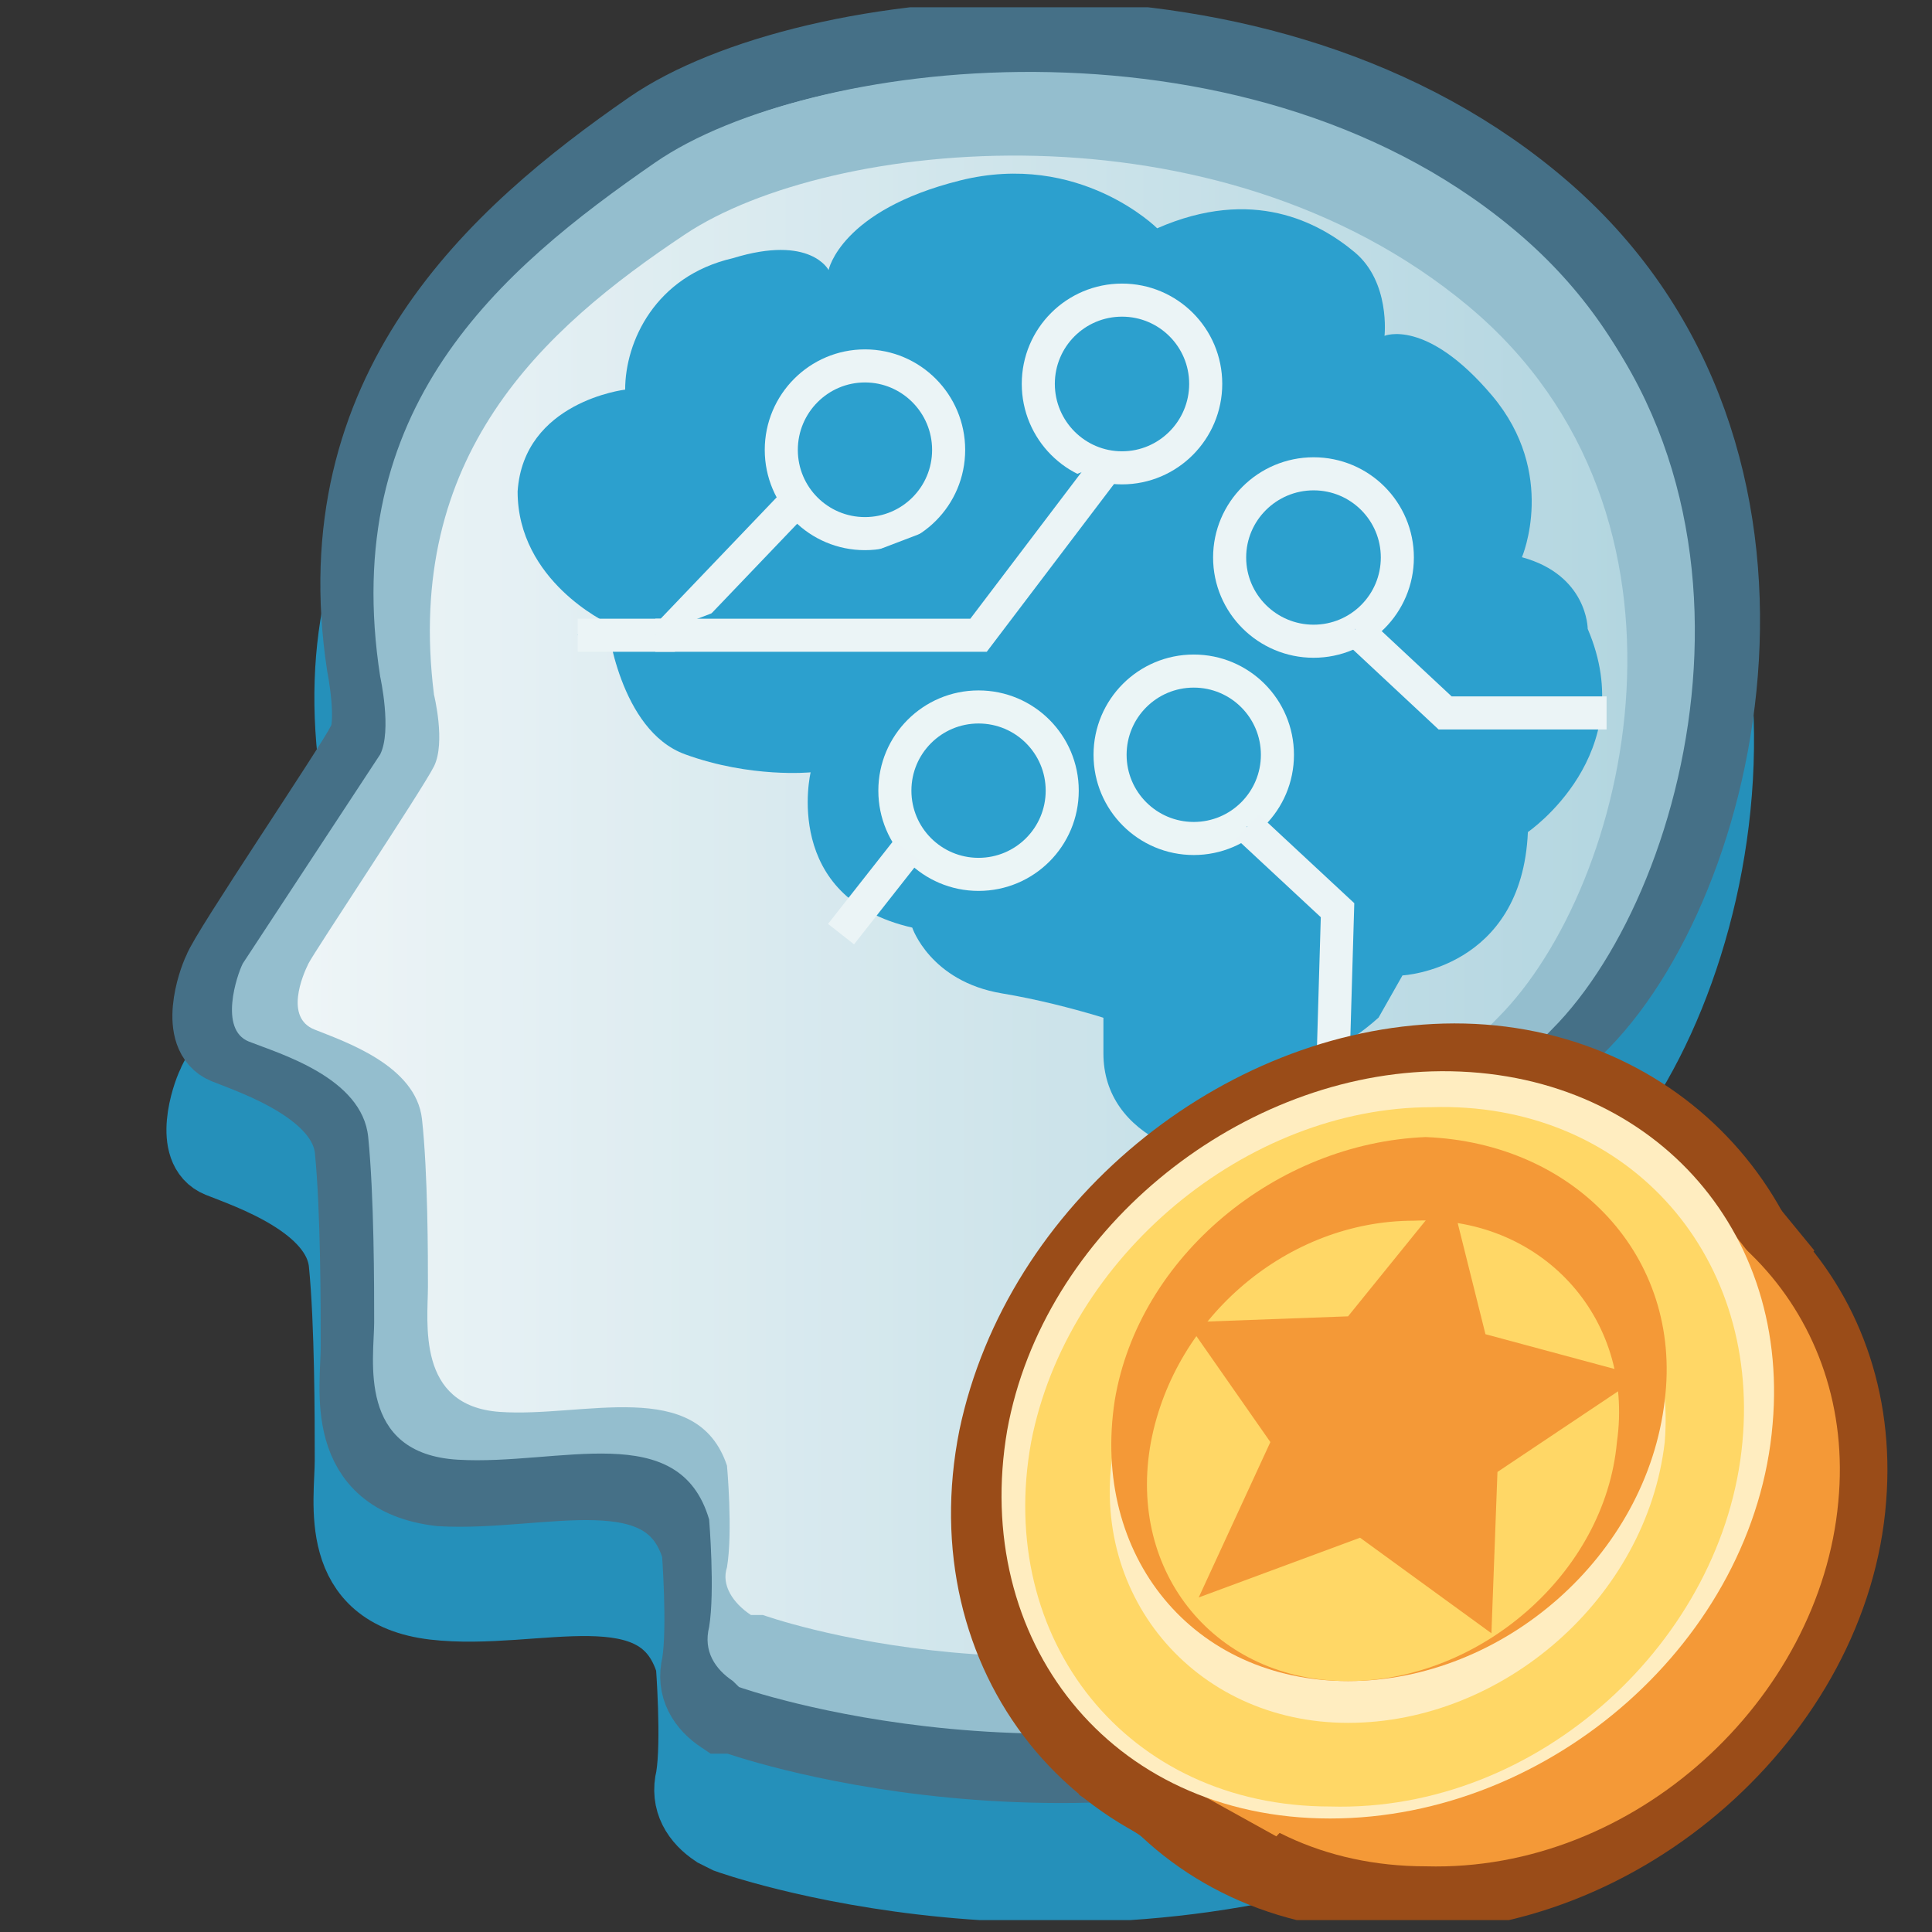
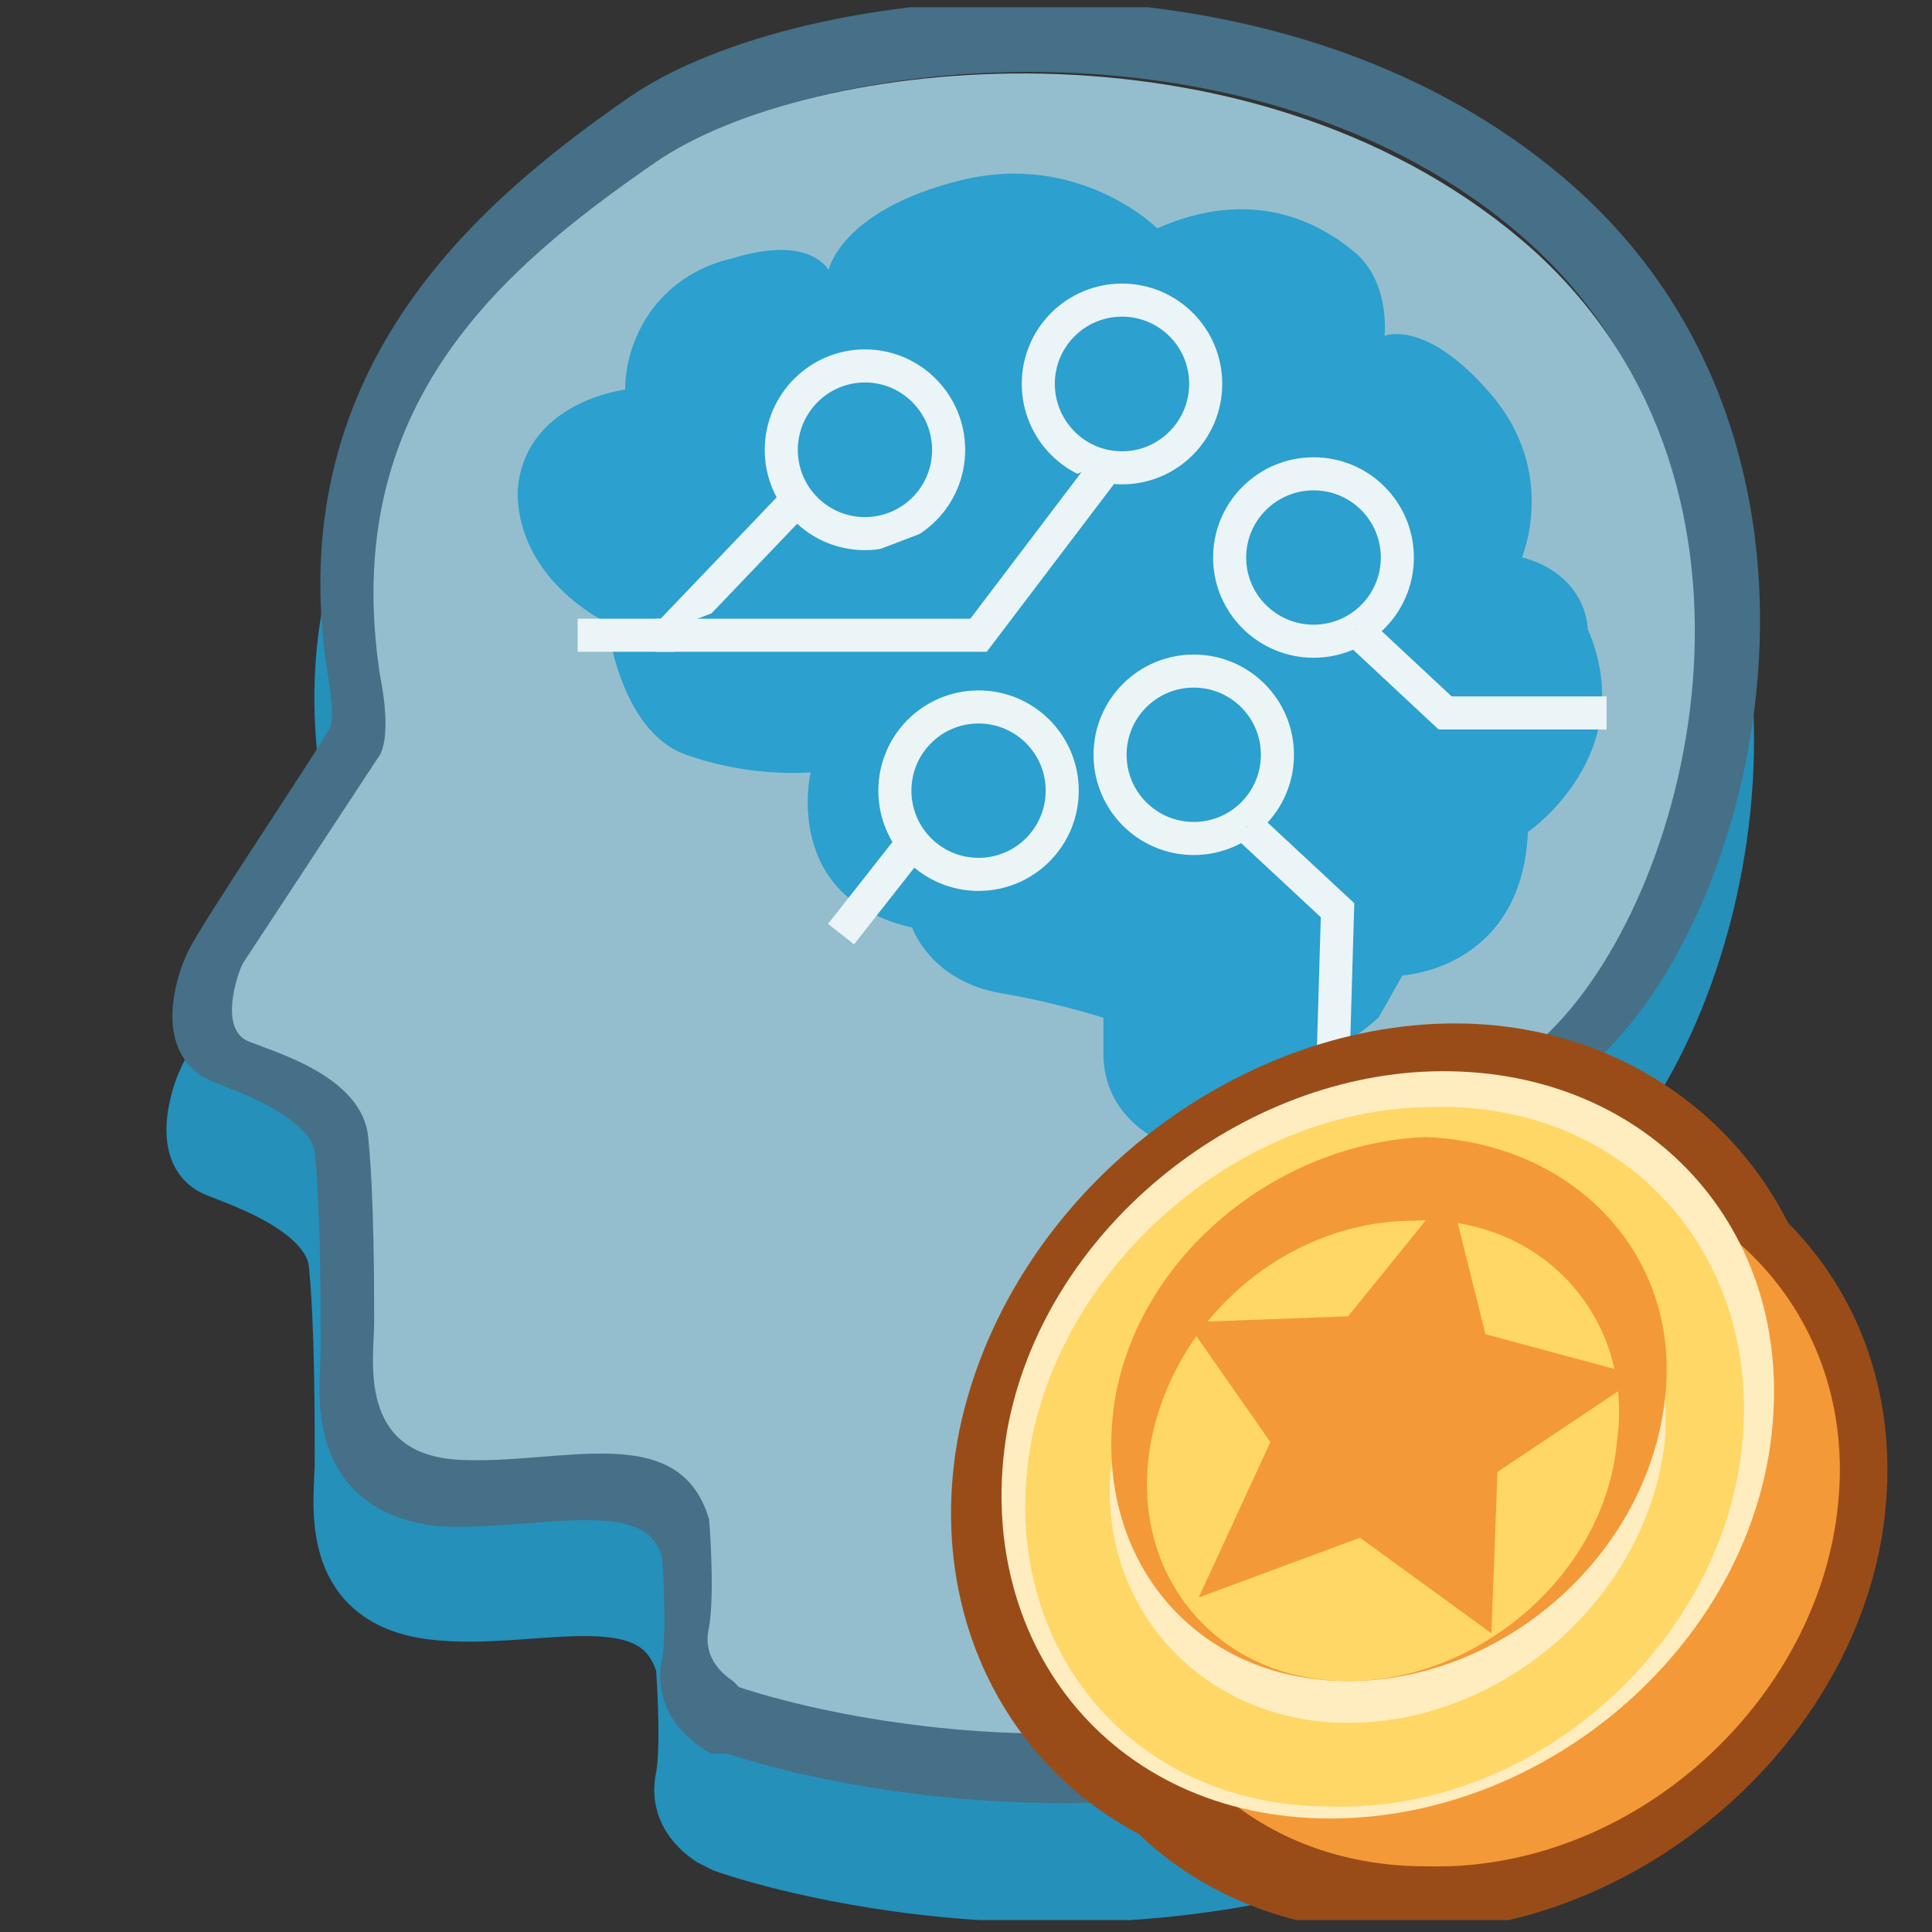
<svg xmlns="http://www.w3.org/2000/svg" xmlns:xlink="http://www.w3.org/1999/xlink" width="24px" height="24px" viewBox="0 0 24 24" version="1.1">
  <rect x="0" y="0" width="24" height="24" fill="#333333" stroke="none" />
  <defs>
    <clipPath id="clip1">
      <path d="M 2 1 L 22 1 L 22 23.852 L 2 23.852 Z M 2 1 " />
    </clipPath>
    <clipPath id="clip2">
      <path d="M 0.117 0.09 L 23.883 0.09 L 23.883 23.852 L 0.117 23.852 Z M 0.117 0.09 " />
    </clipPath>
    <clipPath id="clip3">
      <path d="M 2 0.09 L 22 0.09 L 22 22 L 2 22 Z M 2 0.09 " />
    </clipPath>
    <clipPath id="clip4">
      <path d="M 0.117 0.09 L 23.883 0.09 L 23.883 23.852 L 0.117 23.852 Z M 0.117 0.09 " />
    </clipPath>
    <clipPath id="clip5">
      <path d="M 2 0.09 L 22 0.09 L 22 22 L 2 22 Z M 2 0.09 " />
    </clipPath>
    <clipPath id="clip6">
      <path d="M 0.117 0.09 L 23.883 0.09 L 23.883 23.852 L 0.117 23.852 Z M 0.117 0.09 " />
    </clipPath>
    <filter id="alpha" filterUnits="objectBoundingBox" x="0%" y="0%" width="100%" height="100%">
      <feColorMatrix type="matrix" in="SourceGraphic" values="0 0 0 0 1 0 0 0 0 1 0 0 0 0 1 0 0 0 1 0" />
    </filter>
    <mask id="mask0">
      <g filter="url(#alpha)">
        <rect x="0" y="0" width="24" height="24" style="fill:rgb(0%,0%,0%);fill-opacity:0.839;stroke:none;" />
      </g>
    </mask>
    <linearGradient id="linear0" gradientUnits="userSpaceOnUse" x1="5.655" y1="15.025" x2="27.772" y2="15.025" gradientTransform="matrix(0.743,0,0,0.743,-0.438,0.089)">
      <stop offset="0" style="stop-color:rgb(100%,100%,100%);stop-opacity:1;" />
      <stop offset="1" style="stop-color:rgb(72.549%,85.49%,89.412%);stop-opacity:1;" />
    </linearGradient>
    <clipPath id="clip7">
      <rect x="0" y="0" width="24" height="24" />
    </clipPath>
    <g id="surface5" clip-path="url(#clip7)">
-       <path style=" stroke:none;fill-rule:nonzero;fill:url(#linear0);" d="M 9.477 20.062 C 9.477 20.062 13.188 21.402 17.199 19.766 C 17.496 19.617 17.645 19.32 17.496 19.023 C 17.273 18.504 16.977 17.613 16.977 17.02 C 16.977 15.98 16.977 14.273 18.609 12.641 C 20.242 11.004 21.355 6.402 18.238 3.801 C 15.117 1.203 10.293 1.723 8.512 2.91 C 6.727 4.098 5.02 5.66 5.391 8.629 C 5.391 8.629 5.539 9.223 5.391 9.52 C 5.242 9.816 3.906 11.82 3.832 11.969 C 3.758 12.117 3.535 12.641 3.906 12.789 C 4.277 12.938 5.168 13.234 5.242 13.902 C 5.316 14.57 5.316 15.609 5.316 15.98 C 5.316 16.426 5.168 17.465 6.207 17.539 C 7.246 17.613 8.66 17.094 9.031 18.207 C 9.031 18.207 9.105 19.023 9.031 19.469 C 8.957 19.691 9.105 19.914 9.328 20.062 Z M 9.477 20.062 " />
-     </g>
+       </g>
    <clipPath id="clip8">
      <path d="M 1 0.09 L 16 0.09 L 16 14 L 1 14 Z M 1 0.09 " />
    </clipPath>
    <clipPath id="clip9">
      <path d="M 2 0.09 L 23.883 0.09 L 23.883 20 L 2 20 Z M 2 0.09 " />
    </clipPath>
    <clipPath id="clip10">
      <path d="M 13 13 L 23 13 L 23 23.852 L 13 23.852 Z M 13 13 " />
    </clipPath>
    <clipPath id="clip11">
      <path d="M 11 12 L 23 12 L 23 23.852 L 11 23.852 Z M 11 12 " />
    </clipPath>
    <clipPath id="clip12">
      <path d="M 12 13 L 23.883 13 L 23.883 23.852 L 12 23.852 Z M 12 13 " />
    </clipPath>
    <clipPath id="clip13">
      <path d="M 13 14 L 23 14 L 23 23.852 L 13 23.852 Z M 13 14 " />
    </clipPath>
  </defs>
  <g id="surface1">
    <g clip-path="url(#clip1)" clip-rule="nonzero">
      <path style=" stroke:none;fill-rule:nonzero;fill:rgb(14.51%,56.471%,72.941%);fill-opacity:1;" d="M 9.031 22.812 C 9.031 22.812 13.336 24.371 17.867 22.516 C 18.238 22.367 18.387 21.996 18.238 21.625 C 18.016 21.031 17.645 20.062 17.645 19.246 C 17.645 18.059 17.645 16.055 19.5 14.273 C 21.355 12.488 22.617 7.145 19.129 4.098 C 15.637 1.055 9.922 1.723 7.988 3.059 C 6.059 4.395 3.906 6.254 4.426 9.668 C 4.426 9.668 4.574 10.41 4.426 10.633 C 4.277 10.93 2.719 13.234 2.645 13.457 C 2.57 13.605 2.348 14.273 2.719 14.422 C 3.09 14.57 4.203 14.941 4.277 15.684 C 4.352 16.426 4.352 17.613 4.352 18.133 C 4.352 18.652 4.129 19.766 5.391 19.914 C 6.652 20.062 8.211 19.395 8.586 20.66 C 8.586 20.66 8.66 21.625 8.586 22.07 C 8.512 22.367 8.66 22.59 8.883 22.738 Z M 9.031 22.812 " />
    </g>
    <g clip-path="url(#clip2)" clip-rule="nonzero">
      <path style="fill:none;stroke-width:1.197;stroke-linecap:butt;stroke-linejoin:miter;stroke:rgb(14.51%,56.471%,72.941%);stroke-opacity:1;stroke-miterlimit:10;" d="M 12.752 30.601 C 12.752 30.601 18.549 32.7 24.651 30.201 C 25.151 30.001 25.351 29.501 25.151 29.002 C 24.851 28.202 24.351 26.898 24.351 25.798 C 24.351 24.199 24.351 21.5 26.85 19.102 C 29.349 16.698 31.048 9.501 26.35 5.398 C 21.647 1.3 13.951 2.2 11.348 3.999 C 8.749 5.798 5.85 8.302 6.55 12.9 C 6.55 12.9 6.75 13.899 6.55 14.199 C 6.35 14.599 4.251 17.702 4.151 18.002 C 4.051 18.202 3.752 19.102 4.251 19.301 C 4.751 19.501 6.25 20.001 6.35 21.001 C 6.45 22 6.45 23.599 6.45 24.299 C 6.45 24.998 6.15 26.498 7.849 26.698 C 9.548 26.898 11.647 25.998 12.152 27.702 C 12.152 27.702 12.252 29.002 12.152 29.601 C 12.052 30.001 12.252 30.301 12.552 30.501 Z M 12.752 30.601 " transform="matrix(0.743,0,0,0.743,-0.438,0.089)" />
    </g>
    <g clip-path="url(#clip3)" clip-rule="nonzero">
-       <path style=" stroke:none;fill-rule:nonzero;fill:rgb(58.039%,74.51%,80.784%);fill-opacity:1;" d="M 9.105 21.328 C 9.105 21.328 13.41 22.887 17.941 21.031 C 18.312 20.883 18.461 20.512 18.312 20.137 C 18.09 19.543 17.719 18.578 17.719 17.762 C 17.719 16.574 17.719 14.57 19.574 12.785 C 21.43 11.004 22.691 5.66 19.203 2.613 C 15.715 -0.43 9.996 0.238 8.062 1.574 C 6.133 2.91 3.98 4.84 4.5 8.258 C 4.5 8.258 4.648 9 4.5 9.223 C 4.352 9.52 2.793 11.82 2.719 12.043 C 2.645 12.191 2.422 12.859 2.793 13.012 C 3.164 13.16 4.277 13.531 4.352 14.273 C 4.426 15.016 4.426 16.203 4.426 16.723 C 4.426 17.242 4.203 18.355 5.465 18.504 C 6.727 18.578 8.289 17.984 8.66 19.246 C 8.66 19.246 8.734 20.211 8.66 20.66 C 8.586 20.957 8.734 21.18 8.957 21.328 Z M 9.105 21.328 " />
-     </g>
+       </g>
    <g clip-path="url(#clip4)" clip-rule="nonzero">
      <path style="fill:none;stroke-width:1.197;stroke-linecap:butt;stroke-linejoin:miter;stroke:rgb(27.059%,43.922%,52.941%);stroke-opacity:1;stroke-miterlimit:10;" d="M 12.852 28.602 C 12.852 28.602 18.649 30.701 24.751 28.202 C 25.251 28.002 25.451 27.502 25.251 26.997 C 24.951 26.198 24.451 24.899 24.451 23.799 C 24.451 22.2 24.451 19.501 26.95 17.097 C 29.449 14.699 31.148 7.502 26.45 3.399 C 21.753 -0.699 14.051 0.201 11.447 2 C 8.849 3.799 5.95 6.398 6.65 11.001 C 6.65 11.001 6.85 12 6.65 12.3 C 6.45 12.7 4.351 15.798 4.251 16.098 C 4.151 16.298 3.851 17.197 4.351 17.402 C 4.851 17.602 6.35 18.102 6.45 19.102 C 6.55 20.101 6.55 21.7 6.55 22.4 C 6.55 23.099 6.25 24.599 7.949 24.799 C 9.648 24.899 11.753 24.099 12.252 25.798 C 12.252 25.798 12.352 27.097 12.252 27.702 C 12.152 28.102 12.352 28.402 12.652 28.602 Z M 12.852 28.602 " transform="matrix(0.743,0,0,0.743,-0.438,0.089)" />
    </g>
    <g clip-path="url(#clip5)" clip-rule="nonzero">
      <path style=" stroke:none;fill-rule:nonzero;fill:rgb(58.039%,74.51%,80.784%);fill-opacity:1;" d="M 9.18 20.957 C 9.18 20.957 13.336 22.441 17.719 20.66 C 18.016 20.512 18.238 20.137 18.09 19.84 C 17.867 19.246 17.496 18.281 17.496 17.613 C 17.496 16.426 17.496 14.57 19.277 12.789 C 21.059 11.004 22.32 5.883 18.906 2.984 C 15.488 0.09 10.07 0.684 8.137 2.02 C 6.207 3.355 4.203 5.062 4.723 8.406 C 4.723 8.406 4.871 9.074 4.723 9.371 L 3.016 11.969 C 2.941 12.117 2.719 12.789 3.09 12.938 C 3.461 13.086 4.5 13.383 4.574 14.125 C 4.648 14.867 4.648 15.98 4.648 16.426 C 4.648 16.871 4.426 18.059 5.688 18.133 C 6.949 18.207 8.438 17.613 8.809 18.875 C 8.809 18.875 8.883 19.766 8.809 20.211 C 8.734 20.512 8.883 20.734 9.105 20.883 Z M 9.18 20.957 " />
    </g>
    <g clip-path="url(#clip6)" clip-rule="nonzero">
      <use xlink:href="#surface5" mask="url(#mask0)" />
    </g>
    <path style=" stroke:none;fill-rule:nonzero;fill:rgb(17.255%,62.745%,80.784%);fill-opacity:1;" d="M 14.152 12.789 C 14.152 12.789 15.637 13.977 17.125 12.641 L 17.422 12.117 C 17.422 12.117 18.906 12.043 18.98 10.336 C 18.98 10.336 20.391 9.371 19.723 7.812 C 19.723 7.812 19.723 7.145 18.906 6.922 C 18.906 6.922 19.352 5.883 18.535 4.914 C 17.719 3.949 17.199 4.172 17.199 4.172 C 17.199 4.172 17.273 3.504 16.828 3.133 C 16.383 2.762 15.562 2.316 14.375 2.836 C 14.375 2.836 13.41 1.871 11.926 2.242 C 10.441 2.613 10.293 3.355 10.293 3.355 C 10.293 3.355 10.07 2.91 9.105 3.207 C 8.137 3.43 7.766 4.246 7.766 4.84 C 7.766 4.84 6.504 4.988 6.43 6.105 C 6.43 7.219 7.543 7.738 7.543 7.738 C 7.543 7.738 7.691 9.074 8.512 9.371 C 9.328 9.668 10.07 9.594 10.07 9.594 C 10.07 9.594 9.699 11.152 11.332 11.523 C 11.332 11.523 11.555 12.191 12.445 12.34 C 13.336 12.488 14.152 12.789 14.152 12.789 Z M 14.152 12.789 " />
    <path style="fill-rule:nonzero;fill:rgb(17.255%,62.745%,80.784%);fill-opacity:1;stroke-width:0.553;stroke-linecap:butt;stroke-linejoin:miter;stroke:rgb(92.157%,95.686%,96.471%);stroke-opacity:1;stroke-miterlimit:4;" d="M 15.051 8.802 C 15.824 8.802 16.45 8.176 16.45 7.402 C 16.45 6.629 15.824 5.998 15.051 5.998 C 14.278 5.998 13.652 6.629 13.652 7.402 C 13.652 8.176 14.278 8.802 15.051 8.802 Z M 15.051 8.802 " transform="matrix(0.743,0,0,0.743,-0.438,0.089)" />
    <path style="fill-rule:nonzero;fill:rgb(17.255%,62.745%,80.784%);fill-opacity:1;stroke-width:0.553;stroke-linecap:butt;stroke-linejoin:miter;stroke:rgb(92.157%,95.686%,96.471%);stroke-opacity:1;stroke-miterlimit:4;" d="M 19.349 7.702 C 20.122 7.702 20.748 7.071 20.748 6.298 C 20.748 5.524 20.122 4.898 19.349 4.898 C 18.575 4.898 17.949 5.524 17.949 6.298 C 17.949 7.071 18.575 7.702 19.349 7.702 Z M 19.349 7.702 " transform="matrix(0.743,0,0,0.743,-0.438,0.089)" />
    <path style="fill-rule:nonzero;fill:rgb(17.255%,62.745%,80.784%);fill-opacity:1;stroke-width:0.553;stroke-linecap:butt;stroke-linejoin:miter;stroke:rgb(92.157%,95.686%,96.471%);stroke-opacity:1;stroke-miterlimit:4;" d="M 22.552 10.601 C 23.326 10.601 23.952 9.975 23.952 9.201 C 23.952 8.428 23.326 7.802 22.552 7.802 C 21.779 7.802 21.148 8.428 21.148 9.201 C 21.148 9.975 21.779 10.601 22.552 10.601 Z M 22.552 10.601 " transform="matrix(0.743,0,0,0.743,-0.438,0.089)" />
    <path style="fill-rule:nonzero;fill:rgb(17.255%,62.745%,80.784%);fill-opacity:1;stroke-width:0.553;stroke-linecap:butt;stroke-linejoin:miter;stroke:rgb(92.157%,96.078%,96.471%);stroke-opacity:1;stroke-miterlimit:4;" d="M 20.548 13.899 C 21.321 13.899 21.947 13.273 21.947 12.5 C 21.947 11.726 21.321 11.1 20.548 11.1 C 19.775 11.1 19.149 11.726 19.149 12.5 C 19.149 13.273 19.775 13.899 20.548 13.899 Z M 20.548 13.899 " transform="matrix(0.743,0,0,0.743,-0.438,0.089)" />
    <path style="fill-rule:nonzero;fill:rgb(17.255%,62.745%,80.784%);fill-opacity:1;stroke-width:0.553;stroke-linecap:butt;stroke-linejoin:miter;stroke:rgb(92.157%,96.078%,96.471%);stroke-opacity:1;stroke-miterlimit:4;" d="M 16.95 14.499 C 17.723 14.499 18.349 13.873 18.349 13.099 C 18.349 12.326 17.723 11.7 16.95 11.7 C 16.177 11.7 15.551 12.326 15.551 13.099 C 15.551 13.873 16.177 14.499 16.95 14.499 Z M 16.95 14.499 " transform="matrix(0.743,0,0,0.743,-0.438,0.089)" />
    <path style=" stroke:none;fill-rule:nonzero;fill:rgb(17.255%,62.745%,80.784%);fill-opacity:1;" d="M 7.172 7.887 L 8.289 7.887 L 9.922 6.18 " />
    <g clip-path="url(#clip8)" clip-rule="nonzero">
      <path style="fill:none;stroke-width:0.553;stroke-linecap:butt;stroke-linejoin:miter;stroke:rgb(92.157%,95.686%,96.471%);stroke-opacity:1;stroke-miterlimit:10;" d="M 10.248 10.501 L 11.753 10.501 L 13.951 8.202 " transform="matrix(0.743,0,0,0.743,-0.438,0.089)" />
    </g>
    <path style=" stroke:none;fill-rule:nonzero;fill:rgb(17.255%,62.745%,80.784%);fill-opacity:1;" d="M 13.781 5.734 L 12.148 7.887 L 8.137 7.887 M 11.258 10.559 L 10.441 11.598 Z M 16.828 7.812 L 17.941 8.852 L 19.945 8.852 M 15.488 10.262 L 16.605 11.301 L 16.531 13.828 " />
    <g clip-path="url(#clip9)" clip-rule="nonzero">
      <path style="fill:none;stroke-width:0.553;stroke-linecap:butt;stroke-linejoin:miter;stroke:rgb(92.157%,95.686%,96.471%);stroke-opacity:1;stroke-miterlimit:10;" d="M 19.149 7.602 L 16.95 10.501 L 11.547 10.501 M 15.751 14.099 L 14.651 15.498 M 23.252 10.401 L 24.751 11.8 L 27.45 11.8 M 21.448 13.699 L 22.952 15.098 L 22.852 18.502 " transform="matrix(0.743,0,0,0.743,-0.438,0.089)" />
    </g>
    <path style=" stroke:none;fill-rule:nonzero;fill:rgb(17.255%,62.745%,80.784%);fill-opacity:1;" d="M 13.707 12.191 L 13.707 13.086 C 13.707 13.605 14.004 13.977 14.449 14.199 C 15.191 14.422 15.934 13.902 15.934 13.086 L 15.934 12.191 C 15.934 11.598 15.488 11.078 14.82 11.078 C 14.227 11.004 13.707 11.523 13.707 12.191 Z M 13.707 12.191 " />
    <g clip-path="url(#clip10)" clip-rule="nonzero">
-       <path style=" stroke:none;fill-rule:nonzero;fill:rgb(60.392%,29.804%,9.412%);fill-opacity:1;" d="M 13.699 21.922 L 13.402 22.293 L 14.738 23.184 L 22.539 15.535 L 21.199 13.902 Z M 13.699 21.922 " />
-     </g>
+       </g>
    <g clip-path="url(#clip11)" clip-rule="nonzero">
      <path style=" stroke:none;fill-rule:nonzero;fill:rgb(60.392%,29.804%,9.412%);fill-opacity:1;" d="M 22.688 17.691 C 22.465 20.734 19.566 23.332 16.449 23.332 C 13.328 23.332 11.324 20.734 11.918 17.766 C 12.512 14.941 15.188 12.789 17.934 12.715 C 20.754 12.641 22.91 14.867 22.688 17.691 Z M 22.688 17.691 " />
    </g>
    <g clip-path="url(#clip12)" clip-rule="nonzero">
      <path style=" stroke:none;fill-rule:nonzero;fill:rgb(60.392%,29.804%,9.412%);fill-opacity:1;" d="M 23.43 18.656 C 23.207 21.551 20.383 24.074 17.34 24 C 14.293 24 12.363 21.477 12.957 18.656 C 13.477 15.98 16.152 13.902 18.824 13.902 C 21.57 13.828 23.652 15.906 23.43 18.656 Z M 23.43 18.656 " />
    </g>
-     <path style=" stroke:none;fill-rule:nonzero;fill:rgb(95.686%,60%,21.569%);fill-opacity:1;" d="M 14.516 22.07 L 15.855 22.812 L 22.164 16.129 L 21.125 14.793 Z M 14.516 22.07 " />
    <g clip-path="url(#clip13)" clip-rule="nonzero">
      <path style=" stroke:none;fill-rule:nonzero;fill:rgb(95.686%,60%,21.569%);fill-opacity:1;" d="M 22.836 18.656 C 22.613 21.105 20.309 23.258 17.711 23.184 C 15.188 23.184 13.551 21.105 13.996 18.656 C 14.441 16.352 16.672 14.496 18.973 14.496 C 21.348 14.496 23.059 16.352 22.836 18.656 Z M 22.836 18.656 " />
    </g>
    <path style=" stroke:none;fill-rule:nonzero;fill:rgb(100%,92.941%,75.294%);fill-opacity:1;" d="M 22.02 17.691 C 21.797 20.363 19.27 22.59 16.523 22.59 C 13.773 22.59 12.066 20.363 12.512 17.766 C 12.957 15.312 15.336 13.383 17.785 13.309 C 20.383 13.234 22.242 15.164 22.02 17.691 Z M 22.02 17.691 " />
    <path style=" stroke:none;fill-rule:nonzero;fill:rgb(100%,84.314%,40%);fill-opacity:1;" d="M 21.645 17.914 C 21.422 20.363 19.121 22.516 16.523 22.441 C 13.996 22.441 12.363 20.363 12.809 17.914 C 13.254 15.609 15.484 13.754 17.785 13.754 C 20.16 13.68 21.867 15.535 21.645 17.914 Z M 21.645 17.914 " />
    <path style=" stroke:none;fill-rule:nonzero;fill:rgb(100%,92.941%,75.294%);fill-opacity:1;" d="M 20.68 17.914 C 20.457 19.844 18.676 21.402 16.746 21.402 C 14.816 21.402 13.477 19.77 13.848 17.914 C 14.145 16.129 15.93 14.645 17.711 14.645 C 19.492 14.645 20.828 16.055 20.68 17.914 Z M 20.68 17.914 " />
    <path style=" stroke:none;fill-rule:nonzero;fill:rgb(95.686%,60%,21.569%);fill-opacity:1;" d="M 20.68 17.395 C 20.457 19.324 18.676 20.883 16.746 20.883 C 14.816 20.883 13.551 19.324 13.848 17.395 C 14.145 15.609 15.855 14.199 17.711 14.125 C 19.566 14.199 20.902 15.609 20.68 17.395 Z M 20.68 17.395 " />
    <path style=" stroke:none;fill-rule:nonzero;fill:rgb(100%,84.314%,40%);fill-opacity:1;" d="M 20.086 17.914 C 19.938 19.547 18.379 20.883 16.746 20.883 C 15.113 20.883 13.996 19.547 14.297 17.914 C 14.594 16.352 16.004 15.164 17.562 15.164 C 19.121 15.09 20.309 16.352 20.086 17.914 Z M 20.086 17.914 " />
    <path style=" stroke:none;fill-rule:nonzero;fill:rgb(95.686%,60%,21.569%);fill-opacity:1;" d="M 18.008 14.793 L 18.453 16.574 L 20.383 17.094 L 18.602 18.285 L 18.527 20.289 L 16.895 19.102 L 14.891 19.844 L 15.781 17.914 L 14.742 16.426 L 16.746 16.352 Z M 18.008 14.793 " />
  </g>
</svg>